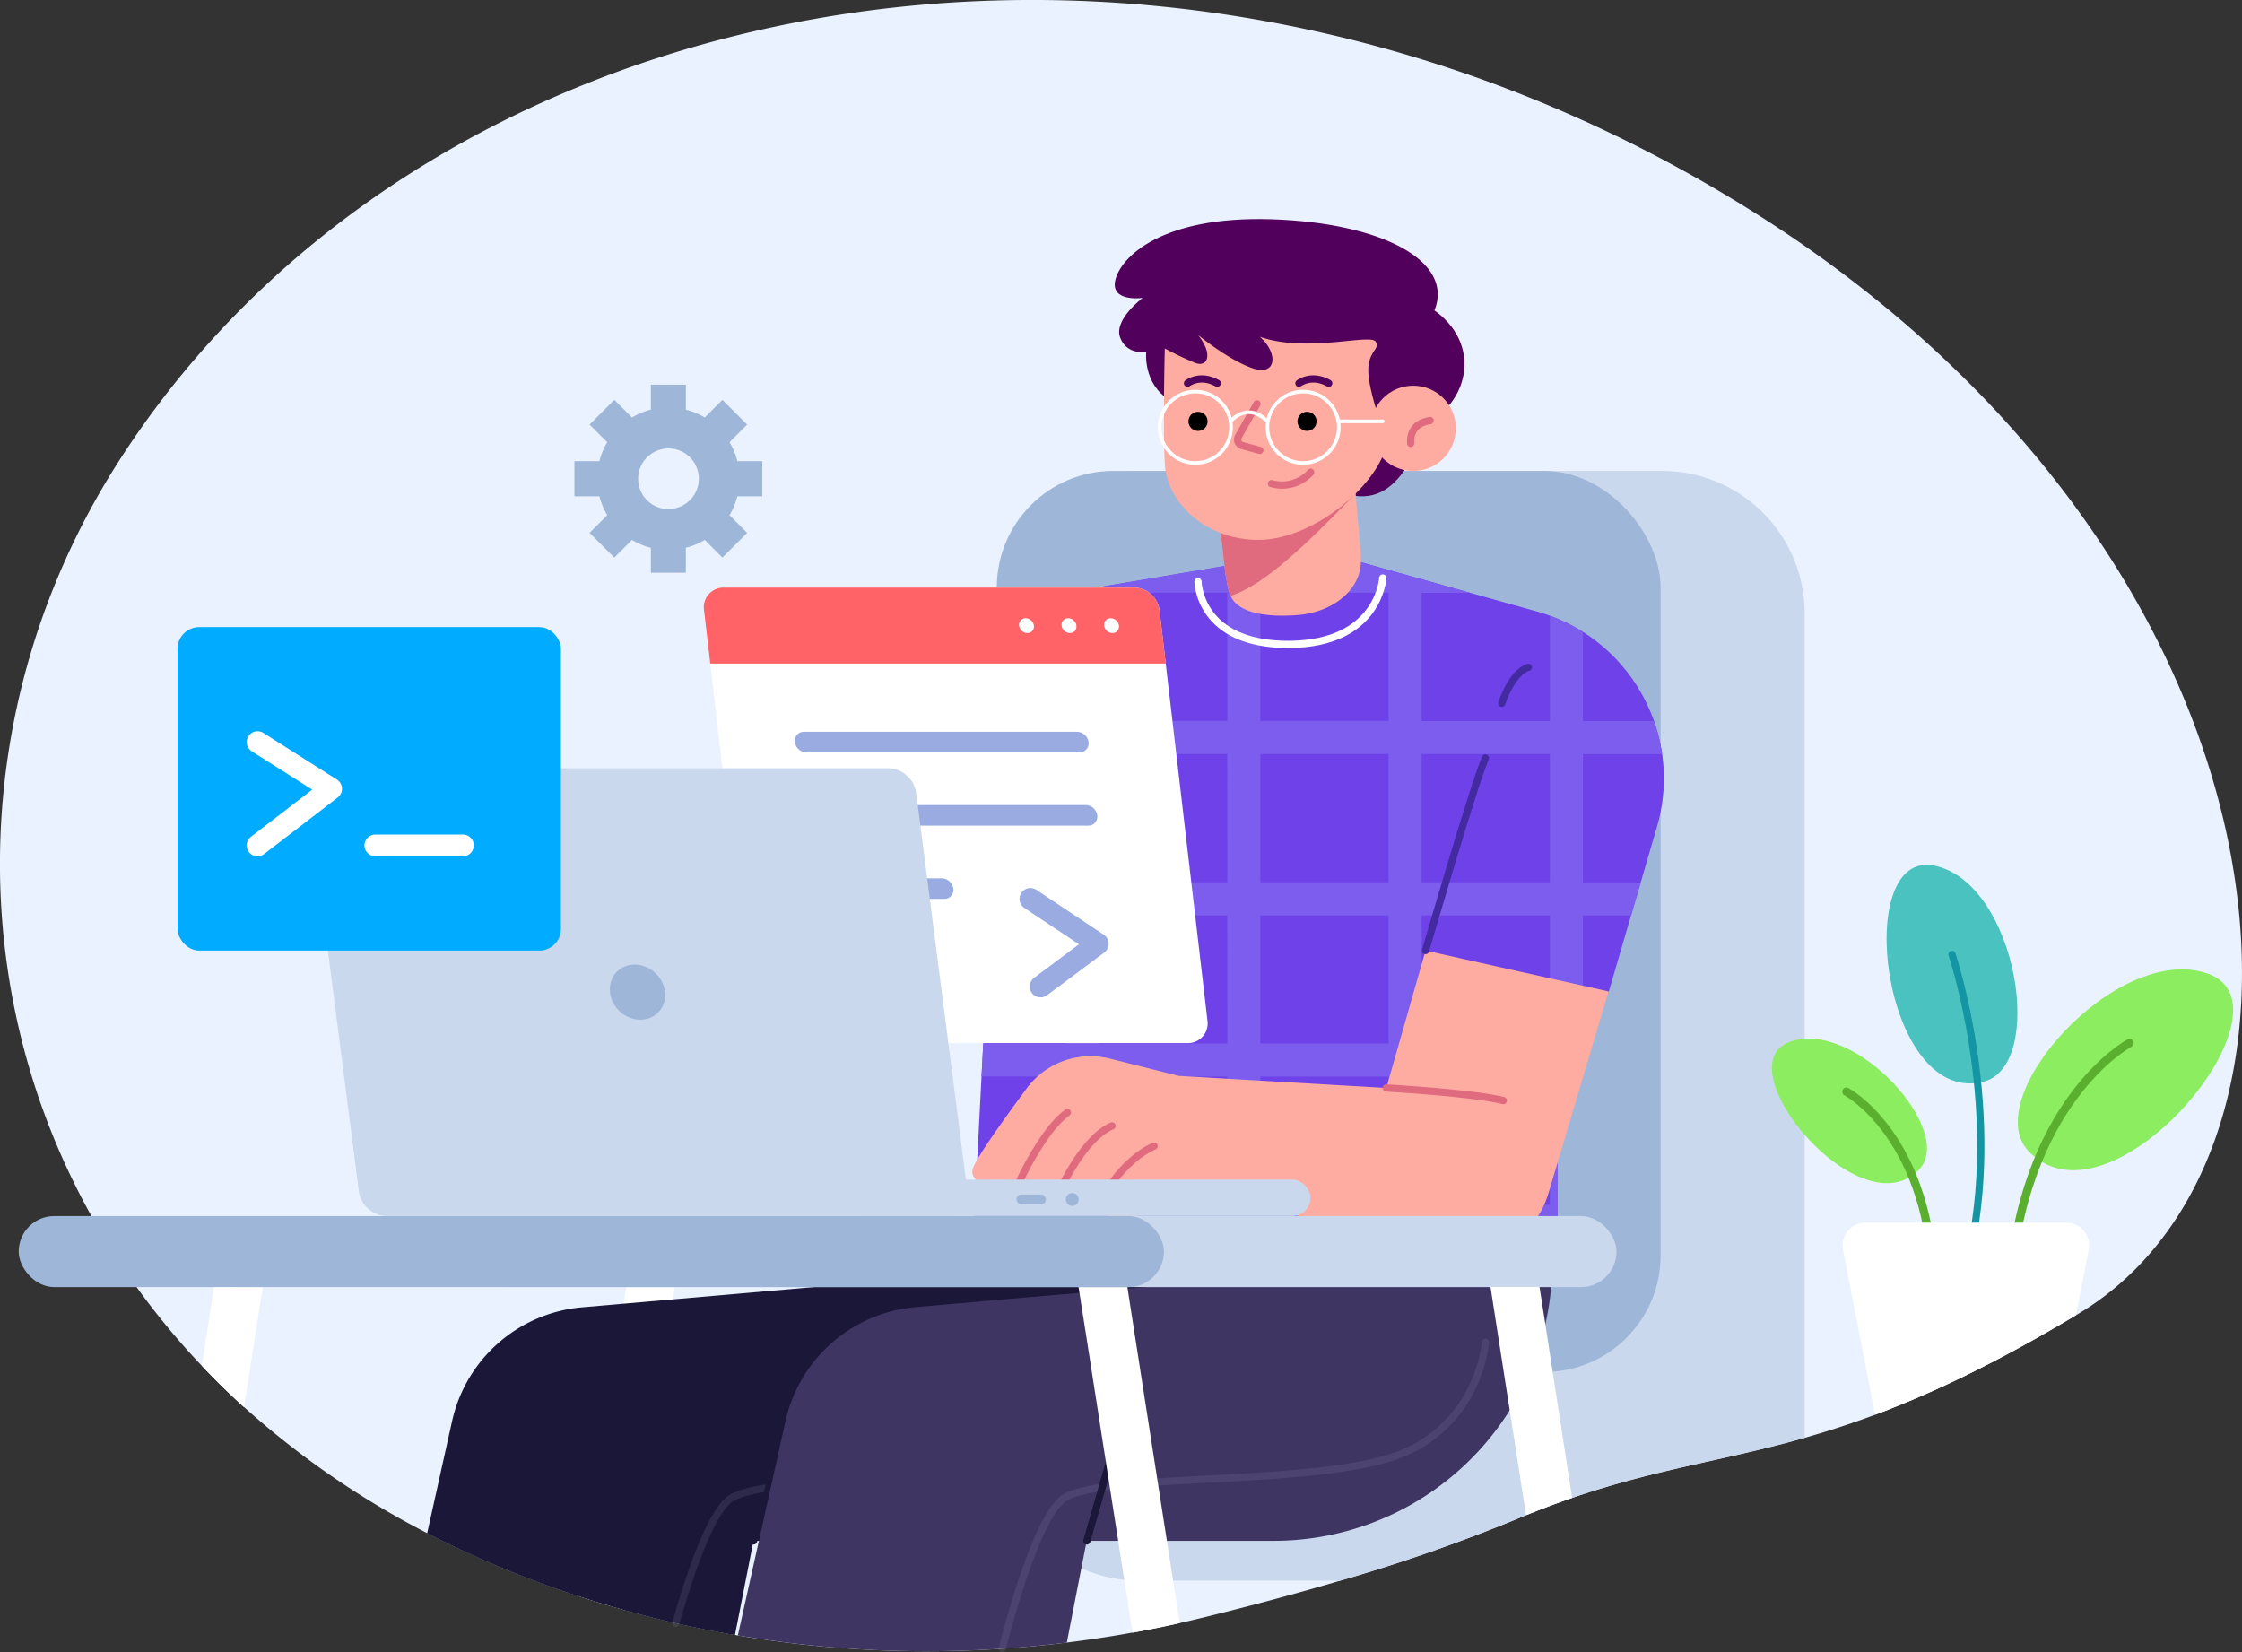
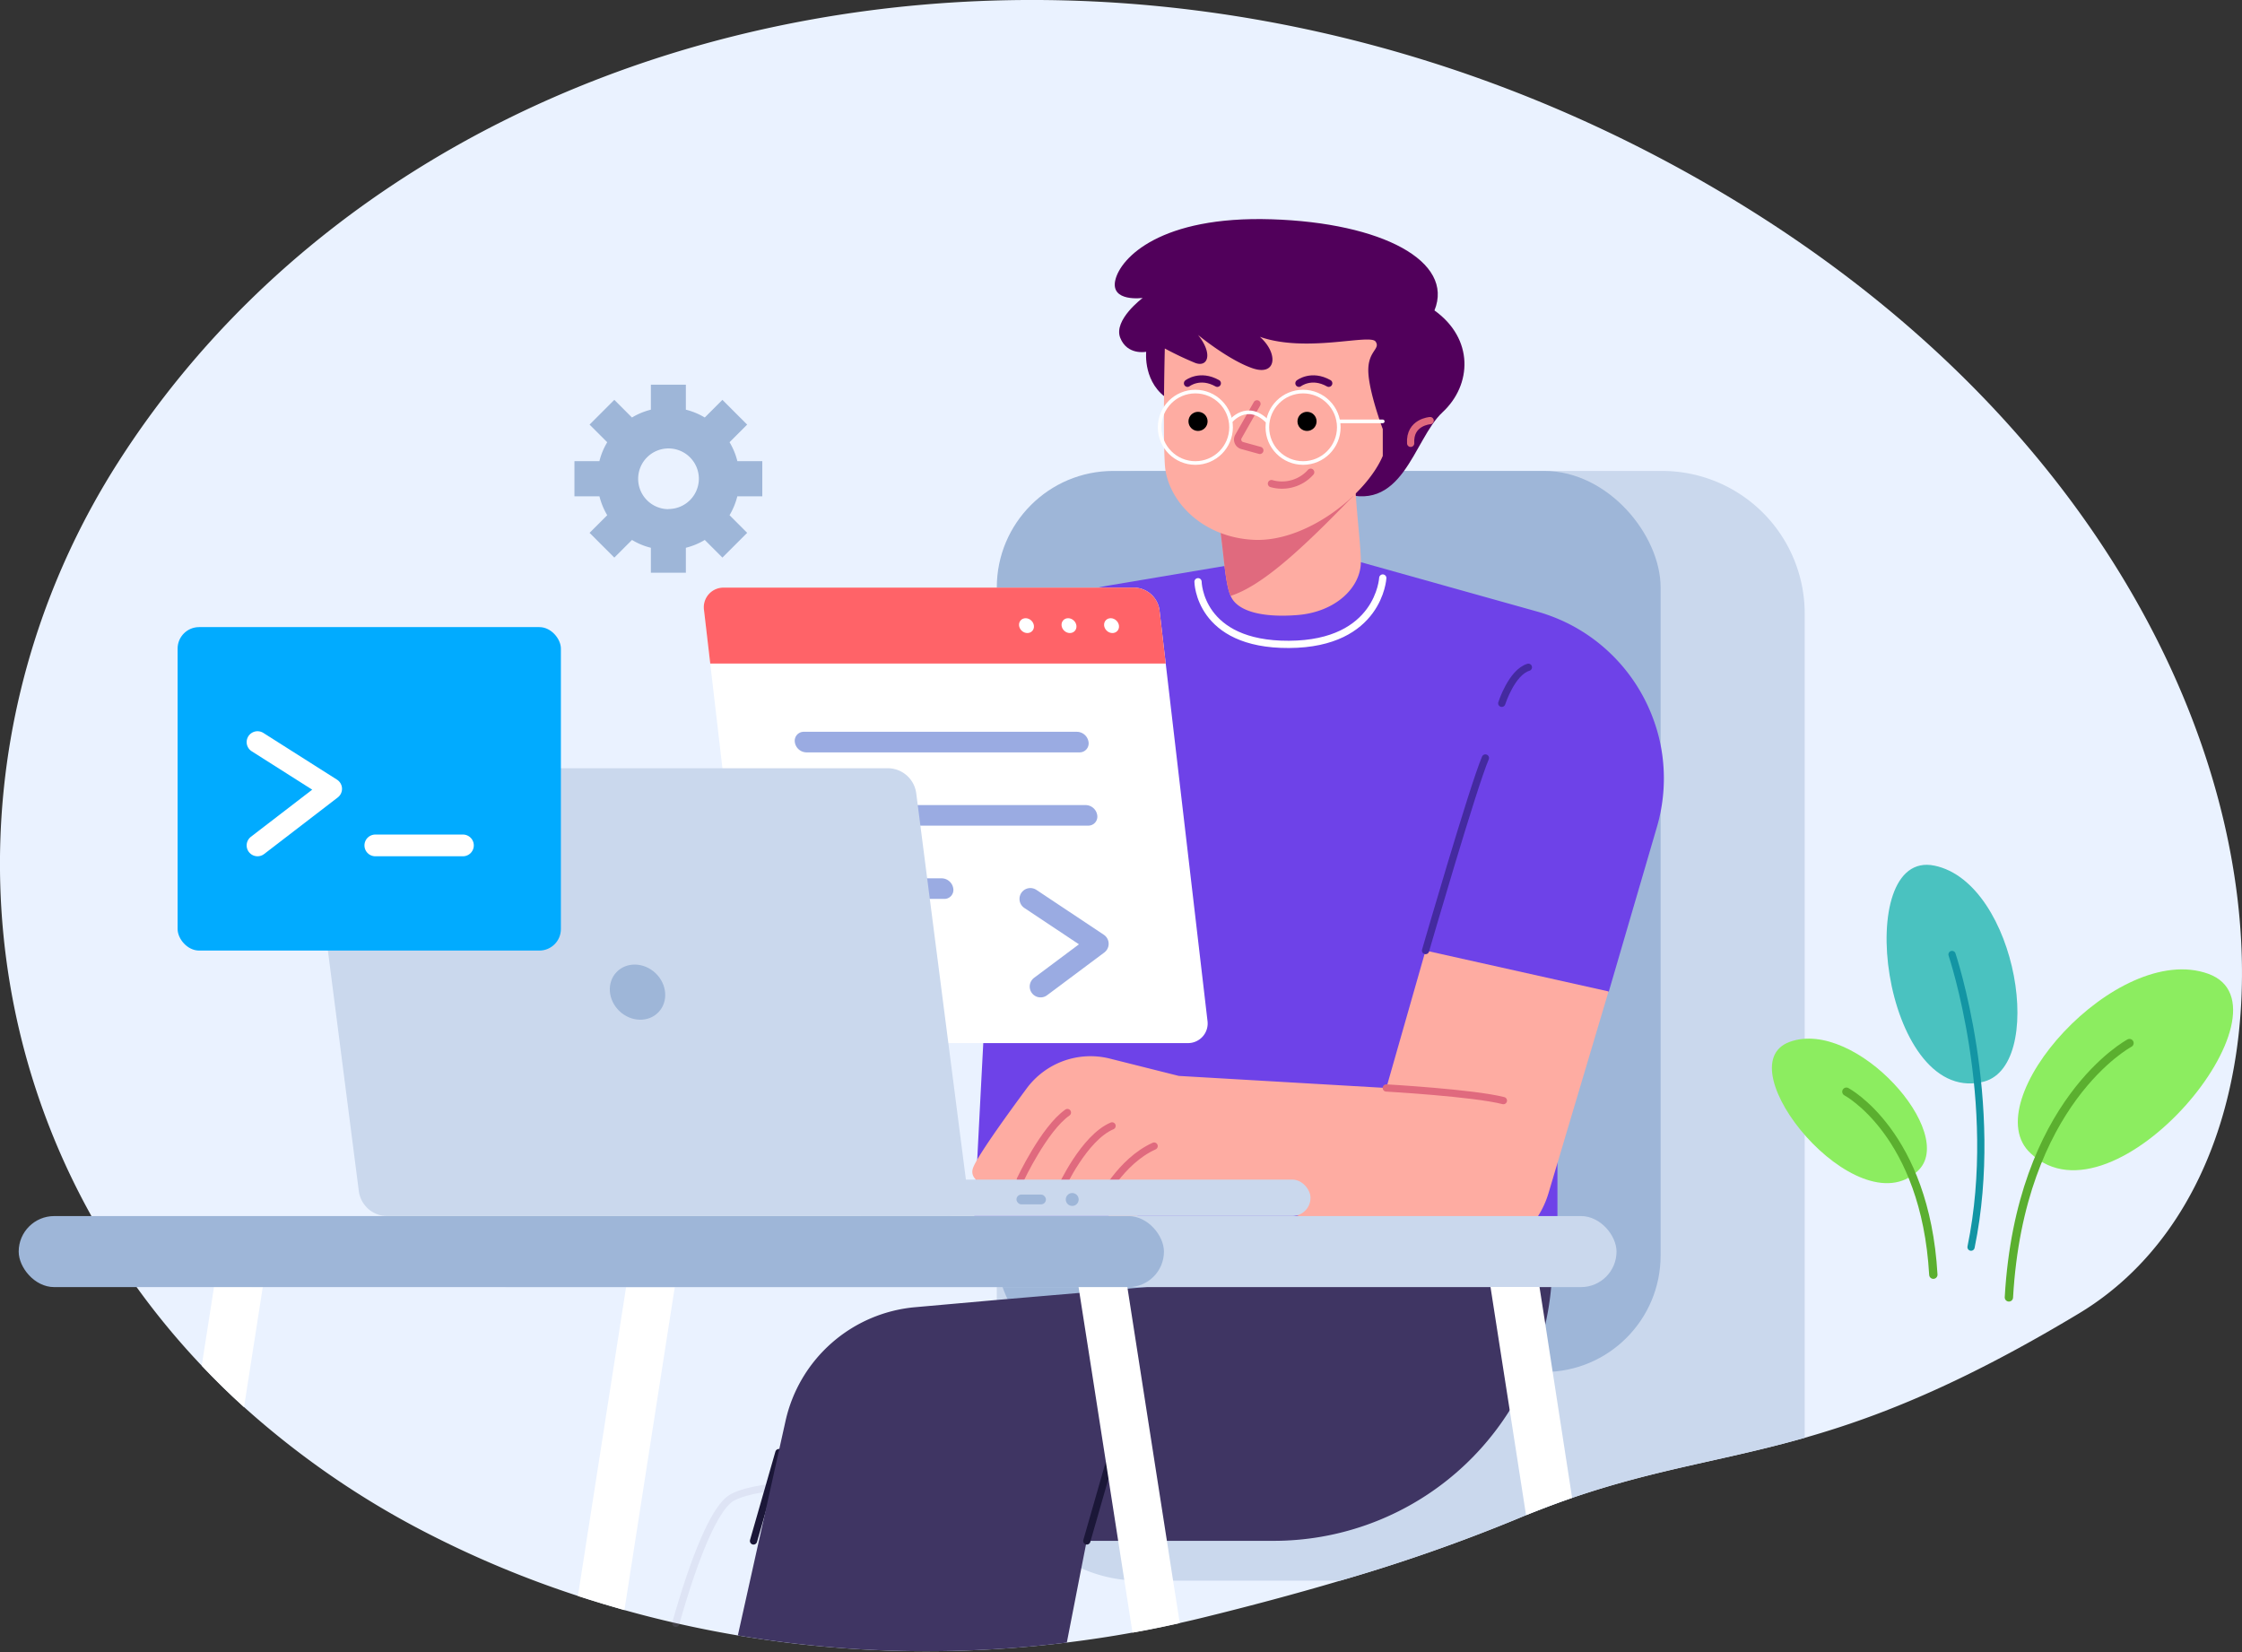
<svg xmlns="http://www.w3.org/2000/svg" viewBox="0 0 618.93 456.13">
  <rect x="0" y="0" width="618.93" height="456.13" fill="#333333" stroke="none" />
  <defs>
    <style>.cls-1{fill:#eaf2ff;}.cls-2{fill:#cad8ed;}.cls-3{fill:#9eb6d8;}.cls-4{fill:#fff;}.cls-5{fill:#1b1738;}.cls-14,.cls-15,.cls-16,.cls-17,.cls-18,.cls-19,.cls-22,.cls-24,.cls-26,.cls-28,.cls-6,.cls-7{fill:none;}.cls-6{stroke:#9a93ba;opacity:0.15;}.cls-14,.cls-15,.cls-17,.cls-18,.cls-19,.cls-22,.cls-24,.cls-26,.cls-28,.cls-6,.cls-7{stroke-linecap:round;}.cls-14,.cls-15,.cls-18,.cls-19,.cls-22,.cls-24,.cls-26,.cls-28,.cls-6,.cls-7{stroke-linejoin:round;}.cls-14,.cls-15,.cls-18,.cls-19,.cls-28,.cls-6,.cls-7{stroke-width:2px;}.cls-7{stroke:#1b1738;}.cls-8{fill:#3f3563;}.cls-9{fill:#6e42e8;}.cls-10{fill:#7c5ded;}.cls-11{fill:#51005b;}.cls-12{fill:#feaca2;}.cls-13{fill:#e06a7e;}.cls-14{stroke:#e06a7e;}.cls-15{stroke:#51005b;}.cls-16,.cls-17,.cls-18,.cls-24{stroke:#fff;}.cls-16,.cls-17{stroke-miterlimit:10;}.cls-19{stroke:#442aa0;}.cls-20{fill:#ff6368;}.cls-21{fill:#9aabe2;}.cls-22{stroke:#9aabe2;}.cls-22,.cls-24{stroke-width:6px;}.cls-23{fill:#01abff;}.cls-25{fill:#8ced60;}.cls-26{stroke:#5baf2f;stroke-width:2.3px;}.cls-27{fill:#4ac2c0;}.cls-28{stroke:#1395a4;}</style>
  </defs>
  <g id="Layer_2" data-name="Layer 2">
    <g id="Layer_2-2" data-name="Layer 2">
      <path class="cls-1" d="M573.93,362.56l-.82.49c-22.26,13.34-40.06,21.72-55.49,27.49-6.88,2.57-13.29,4.62-19.41,6.36-22.25,6.33-40.68,8.52-64.17,16.57-4.07,1.4-8.3,3-12.72,4.77-1,.41-2,.83-3.07,1.27A471.3,471.3,0,0,1,370,436.33c-12.73,3.77-25.42,7.13-37.09,10q-3.62.9-7.25,1.7-6.49,1.47-13.05,2.64c-6,1.1-12.08,2-18.14,2.75s-11.87,1.3-17.82,1.69h0a313.29,313.29,0,0,1-73-3.66l-.74-.13q-8.21-1.41-16.35-3.27-7.12-1.62-14.18-3.6c-2-.56-4-1.15-6-1.75-2.3-.7-4.58-1.41-6.84-2.15a282.21,282.21,0,0,1-41.6-17.33,237.7,237.7,0,0,1-50.55-34.79Q61.25,382.9,55.69,377a207.88,207.88,0,0,1-18-21.74,200.25,200.25,0,0,1-12.47-19.61c-36.4-65.28-33-145,7.55-208.29C116.38-3.2,313-42.75,474.83,52.89S650.57,316.45,573.93,362.56Z" />
      <path class="cls-2" d="M498.21,169.38V396.9c-22.25,6.33-40.68,8.52-64.17,16.57-4.07,1.4-8.3,3-12.72,4.77-1,.41-2,.83-3.07,1.27A471.3,471.3,0,0,1,370,436.33H314.56a38.8,38.8,0,0,1-4.19-.22,39.25,39.25,0,0,1-23.79-11.45c-.22-.21-.42-.42-.62-.64A39.33,39.33,0,0,1,275.18,397V169.38a38.48,38.48,0,0,1,.66-7.17A39.37,39.37,0,0,1,314.56,130H458.83A39.38,39.38,0,0,1,498.21,169.38Z" />
      <rect class="cls-3" x="275.18" y="130" width="183.25" height="248.73" rx="32.16" />
      <path class="cls-4" d="M186.28,355.3l-.53,3.37-13.37,85.8c-2-.56-4-1.15-6-1.75-2.3-.7-4.58-1.41-6.84-2.15l12.59-80.71.71-4.56Z" />
      <path class="cls-4" d="M72.54,355.3l-5.17,33.15Q61.25,382.9,55.69,377l3.39-21.74Z" />
-       <path class="cls-5" d="M336.37,353.36v.19l-.12,1.75-.74,11.52a63.11,63.11,0,0,1-1.92,11.91A62.45,62.45,0,0,1,319,405.25c-1.37,1.48-2.82,2.9-4.32,4.25a62.42,62.42,0,0,1-7.58,5.78,58.12,58.12,0,0,1-5.06,3A61.54,61.54,0,0,1,287,423.8c-.33.08-.66.16-1,.22a62.38,62.38,0,0,1-12.9,1.34H208l-5.11,26q-8.21-1.41-16.35-3.27-7.12-1.62-14.18-3.6c-2-.56-4-1.15-6-1.75-2.3-.7-4.58-1.41-6.84-2.15a282.21,282.21,0,0,1-41.6-17.33l6.88-30.95a40.32,40.32,0,0,1,35.86-31.43l11.45-1,13.64-1.19,38.6-3.37,22.22-1.94Z" />
      <path class="cls-6" d="M318.05,370.53a35,35,0,0,1-1.91,8.2c-.26.74-.55,1.51-.89,2.31A37.16,37.16,0,0,1,304.11,396a38.81,38.81,0,0,1-13.42,6.82,100.55,100.55,0,0,1-14.54,2.87c-20.5,2.75-47.66,2.65-63.4,4.91l-.5.07c-5.42.8-9.43,1.9-11.23,3.51-5.62,5-11.31,22.76-14.46,33.93" />
      <line class="cls-7" x1="208.02" y1="425.37" x2="215.02" y2="400.98" />
      <path class="cls-8" d="M428.38,353.36c0,.65-.09,1.3-.16,1.94a76,76,0,0,1-1.63,10.34v0a76.93,76.93,0,0,1-75,59.7H300l-1.49,7.57-4,20.51q-8.89,1.11-17.82,1.69h0a313.29,313.29,0,0,1-73-3.66l5.81-26.11,3.29-14.8,1.64-7.39,2.42-10.88a40.32,40.32,0,0,1,35.86-31.43l22.51-2,2.36-.2L298,356.9l13.29-1.16,5-.44,20-1.75,2.21-.19Z" />
-       <path class="cls-6" d="M410.06,370.53a35,35,0,0,1-1.91,8.2,37.1,37.1,0,0,1-25.45,24c-15.64,4.59-42.6,5-63.07,6.37-1.69.11-3.34.22-4.93.35-3,.24-5.81.52-8.35.84l-2.1.29c-5.43.8-9.43,1.9-11.23,3.51-2,1.83-4.11,5.37-6.06,9.66-.13.28-.25.57-.38.86-4.6,10.45-8.47,24.87-9.9,30.47h0" />
      <line class="cls-7" x1="300.03" y1="425.37" x2="307.03" y2="400.98" />
      <path class="cls-9" d="M457.37,228.42l-4.43,15.16-2.67,9.12-6.15,21.05L437,276.8l-7.05,3v65.67H268.46l.19-3.74.48-9.13,1.83-35.4.48-9.12L273,258.72l-14.08-5.07L231,243.58l-5.8-2.09,20.58-33.31,6.07-9.82a78.44,78.44,0,0,1,7.08-9.72,80,80,0,0,1,47.65-27.1l41.28-6.95h25.67l32.36,9.06,18.43,5.16c1.22.34,2.41.73,3.58,1.16a47.19,47.19,0,0,1,9.13,4.48,48,48,0,0,1,19.58,24.6,46.51,46.51,0,0,1,2.25,9.13A47.75,47.75,0,0,1,457.37,228.42Z" />
-       <path class="cls-10" d="M437,208.18h21.83a46.51,46.51,0,0,0-2.25-9.13H437v-24.6a47.19,47.19,0,0,0-9.13-4.48v29.08h-35.4v-35.4h13.39l-32.36-9.06H347.81l-41.28,6.95a80.14,80.14,0,0,0-12.25,3.08v34.43h-35.4V188.64a78.44,78.44,0,0,0-7.08,9.72l-6.07,9.82h4v35.4H231l27.93,10.07v-1h35.4v35.4H271.44l-.48,9.12h23.32v35.4H269.13l-.48,9.13h25.63v3.74h9.12v-3.74h35.4v3.74h9.13v-3.74h35.4v3.74h9.12v-3.74h35.4v3.74h2.08V279.82l7.05-3V252.7h13.29l2.67-9.12H437Zm-142.7,35.4h-35.4v-35.4h35.4Zm44.52,89H303.4v-35.4h35.4Zm0-44.52H303.4V252.7h35.4Zm0-44.52H303.4v-35.4h35.4Zm0-44.53H303.4v-35.4h35.4Zm44.53,133.57h-35.4v-35.4h35.4Zm0-44.52h-35.4V252.7h35.4Zm0-44.52h-35.4v-35.4h35.4Zm0-44.53h-35.4v-35.4h35.4Zm44.52,133.57h-35.4v-35.4h35.4Zm0-44.52h-35.4V252.7h35.4Zm0-44.52h-35.4v-35.4h35.4Z" />
      <path class="cls-11" d="M322.9,110.42c-7.45-4.41-6.48-13.31-6.48-13.31s-5.23,1.06-7.17-3.87,6.2-11,6.2-11-9,1.26-7.55-4.93S320.45,59.56,351,60.53s50.53,11.61,45,25.16c10.94,7.84,10.37,20.56,2.23,28.11s-10.94,29-29.13,21.73Z" />
-       <circle class="cls-12" cx="390.14" cy="118.24" r="11.77" />
      <path class="cls-12" d="M375.68,155.1c0,7-6.88,13.83-17.5,14.68-9.2.74-16.59-.84-18.45-5.3a13.21,13.21,0,0,1-.69-2.1c-1.23-5.15-1.45-13.22-3-20.95l25.45-15.22,13-7.77C372.66,129.41,375.68,148.15,375.68,155.1Z" />
      <path class="cls-13" d="M373.48,137c-15.3,15.9-25.57,24.84-33.75,27.49a13.21,13.21,0,0,1-.69-2.1c-1.23-5.15-1.45-13.22-3-20.95l25.45-15.22c5.83.53,11.06,1.24,11.22,1.47Z" />
      <path class="cls-12" d="M321.56,96.2s-.56,21.92,0,31.9,10.22,20.28,24.65,20.92,30.93-12.41,35.52-23.16v-7.42s-3.41-9.07-3.93-14.88c-.64-6.71,3.49-7.07,1.94-9.28s-19.08,3.21-31.93-1.3c5.22,4.64,4.57,11-2.14,8.64s-14.94-9.16-14.94-9.16c4.23,5.29,2.68,9-.74,7.74A89.64,89.64,0,0,1,321.56,96.2Z" />
      <path class="cls-14" d="M389.43,122.38c-.37-5.9,5.38-6.27,5.38-6.27" />
      <path class="cls-14" d="M347,111.48l-5.11,9a1.71,1.71,0,0,0,1,2.5l4.9,1.35" />
      <circle cx="330.73" cy="116.32" r="2.64" />
      <circle cx="360.82" cy="116.32" r="2.64" />
      <path class="cls-15" d="M327.83,105.8s3.43-2.69,8.22,0" />
      <path class="cls-15" d="M358.59,105.8s3.44-2.69,8.22,0" />
      <path class="cls-14" d="M351,133.5a10.61,10.61,0,0,0,10.83-3.14" />
      <circle class="cls-16" cx="359.73" cy="117.95" r="9.86" />
      <circle class="cls-16" cx="329.99" cy="117.95" r="9.86" />
      <path class="cls-16" d="M339.71,116.32s4.51-5.65,10.16,0" />
      <line class="cls-17" x1="369.59" y1="116.32" x2="381.73" y2="116.32" />
      <path class="cls-12" d="M393.54,262.4l-10.83,37.93L325.42,297l-19-4.77a21.91,21.91,0,0,0-23,8.23c-6.29,8.51-13.79,19-14.82,22-1.8,5.29,10.58,7.09,13,3.09.78,6.71,8.78,6.41,11.36,2.18.64,7.24,9.16,6.6,10.84,3.76-.13,3.74,5.42,7.22,9.42,4.64s10.84-10.32,10.84-10.32l72.13,20.69a25.35,25.35,0,0,0,31.29-17.13l16.58-55.69Z" />
      <path class="cls-14" d="M281.67,325.62s6.55-14,13-18.51" />
      <path class="cls-14" d="M293,327.8s6.26-13.73,14-17" />
      <path class="cls-14" d="M303.87,331.56s5.42-11,14.74-15.19" />
      <path class="cls-14" d="M382.71,300.33s24,1.36,32.32,3.49" />
      <path class="cls-18" d="M330.73,160.59s.2,17.42,25.12,17.29,25.88-18.32,25.88-18.32" />
      <path class="cls-19" d="M393.54,262.4s13.17-45.42,16.52-53.16" />
      <path class="cls-19" d="M414.58,194.14s2.71-8.52,7.35-9.94" />
      <path class="cls-19" d="M273,258.72s3.68-51.71,6.26-67.29" />
      <rect class="cls-2" x="130.1" y="335.69" width="316.16" height="19.61" rx="9.81" />
      <rect class="cls-3" x="5.16" y="335.69" width="316.16" height="19.61" rx="9.81" />
      <path class="cls-4" d="M320.09,168.43l13.24,113.29a5.42,5.42,0,0,1-5.49,6.22H214.55a7.19,7.19,0,0,1-7-6.22L194.35,168.43a5.42,5.42,0,0,1,5.5-6.22H313.14A7.19,7.19,0,0,1,320.09,168.43Z" />
      <path class="cls-20" d="M320.09,168.43l1.72,14.74H196.07l-1.72-14.74a5.42,5.42,0,0,1,5.5-6.22H313.14A7.19,7.19,0,0,1,320.09,168.43Z" />
      <ellipse class="cls-4" cx="306.85" cy="172.69" rx="1.93" ry="2.17" transform="translate(-29.32 277.41) rotate(-46.67)" />
      <ellipse class="cls-4" cx="295.11" cy="172.69" rx="1.93" ry="2.17" transform="translate(-33.01 268.87) rotate(-46.67)" />
      <ellipse class="cls-4" cx="283.37" cy="172.69" rx="1.93" ry="2.17" transform="translate(-36.69 260.33) rotate(-46.67)" />
      <path class="cls-21" d="M298,207.69H222.6a3.29,3.29,0,0,1-3.18-2.84h0a2.48,2.48,0,0,1,2.51-2.84h75.4a3.29,3.29,0,0,1,3.18,2.84h0A2.48,2.48,0,0,1,298,207.69Z" />
      <path class="cls-21" d="M300.36,227.91H225a3.27,3.27,0,0,1-3.17-2.84h0a2.47,2.47,0,0,1,2.51-2.83h75.4a3.27,3.27,0,0,1,3.17,2.83h0A2.48,2.48,0,0,1,300.36,227.91Z" />
      <path class="cls-21" d="M260.64,248.14H227.32a3.29,3.29,0,0,1-3.17-2.84h0a2.48,2.48,0,0,1,2.51-2.84H260a3.29,3.29,0,0,1,3.17,2.84h0A2.48,2.48,0,0,1,260.64,248.14Z" />
      <polyline class="cls-22" points="284.44 248.14 303.06 260.53 287.26 272.33" />
      <rect class="cls-2" x="233.78" y="325.62" width="128" height="10.06" rx="5.03" />
      <rect class="cls-3" x="280.61" y="329.75" width="8.13" height="2.71" rx="1.35" />
      <circle class="cls-3" cx="296" cy="331.11" r="1.78" />
      <path class="cls-2" d="M90.83,212.07H245.28a7.94,7.94,0,0,1,7.64,6.78l14.15,110.06a5.83,5.83,0,0,1-5.9,6.78H106.71a7.94,7.94,0,0,1-7.64-6.78L84.92,218.85A5.84,5.84,0,0,1,90.83,212.07Z" />
      <ellipse class="cls-3" cx="176" cy="273.88" rx="7.23" ry="8.01" transform="translate(-143.79 212.85) rotate(-46.47)" />
      <rect class="cls-23" x="49.03" y="173.11" width="105.81" height="89.29" rx="5.94" />
      <polyline class="cls-24" points="71.09 204.85 91.42 217.75 71.09 233.37" />
      <line class="cls-24" x1="103.61" y1="233.37" x2="127.8" y2="233.37" />
      <path class="cls-4" d="M325.69,448.05q-6.49,1.47-13.05,2.64l-2.27-14.58-1.68-10.75-1.57-10.08-.77-4.94-.71-4.56L304.11,396l-2.77-17.79L298,356.9l-.25-1.6h13.47l.07.44,3.58,23,.36,2.31L319,405.25l.61,3.9,2.53,16.21,1.71,11Z" />
      <path class="cls-4" d="M434,413.47c-4.07,1.4-8.3,3-12.72,4.77l-4.51-29-1.65-10.54-3.65-23.43H425l1.62,10.35h0l2,13Z" />
      <path class="cls-25" d="M560.64,318.42c-15.74-14.25,23.74-58.76,49-49.6S583.73,340.28,560.64,318.42Z" />
      <path class="cls-26" d="M554.58,358.14c3.09-54.19,33.29-70.2,33.29-70.2" />
      <path class="cls-25" d="M529.36,323.29C540.69,313,512.28,281,494.08,287.6S512.75,339,529.36,323.29Z" />
      <path class="cls-26" d="M533.72,351.87c-2.22-39-24-50.51-24-50.51" />
      <path class="cls-27" d="M546.93,298.75c18.28-3.41,10.06-55-12.88-59.79S519.65,304.48,546.93,298.75Z" />
      <path class="cls-28" d="M544.13,344.27c8.32-40.39-5.25-80.79-5.25-80.79" />
-       <path class="cls-4" d="M576.61,345l-3.5,18.05c-22.26,13.34-40.06,21.72-55.49,27.49L508.8,345a6.3,6.3,0,0,1,6.18-7.5h55.44A6.31,6.31,0,0,1,576.61,345Z" />
      <path class="cls-3" d="M203.55,137h6.89V127.3h-6.88a19.25,19.25,0,0,0-2.16-5.23h0l4.86-4.86-6.83-6.83-4.87,4.87h0a19.18,19.18,0,0,0-5.22-2.16h0V106.2h-9.66v6.89a19.18,19.18,0,0,0-5.22,2.16l-4.87-4.87-6.83,6.83,4.87,4.87a19.18,19.18,0,0,0-2.16,5.22h-6.89V137h6.9a19.48,19.48,0,0,0,2.15,5.22h0l-4.87,4.87,6.83,6.83,4.88-4.87h0a18.56,18.56,0,0,0,5.21,2.16v6.89h9.66v-6.89h0a19.18,19.18,0,0,0,5.22-2.16l4.87,4.87,6.83-6.83-4.86-4.87h0A19.48,19.48,0,0,0,203.55,137Zm-19,3.55a8.38,8.38,0,1,1,8.38-8.38A8.38,8.38,0,0,1,184.51,140.51Z" />
    </g>
  </g>
</svg>